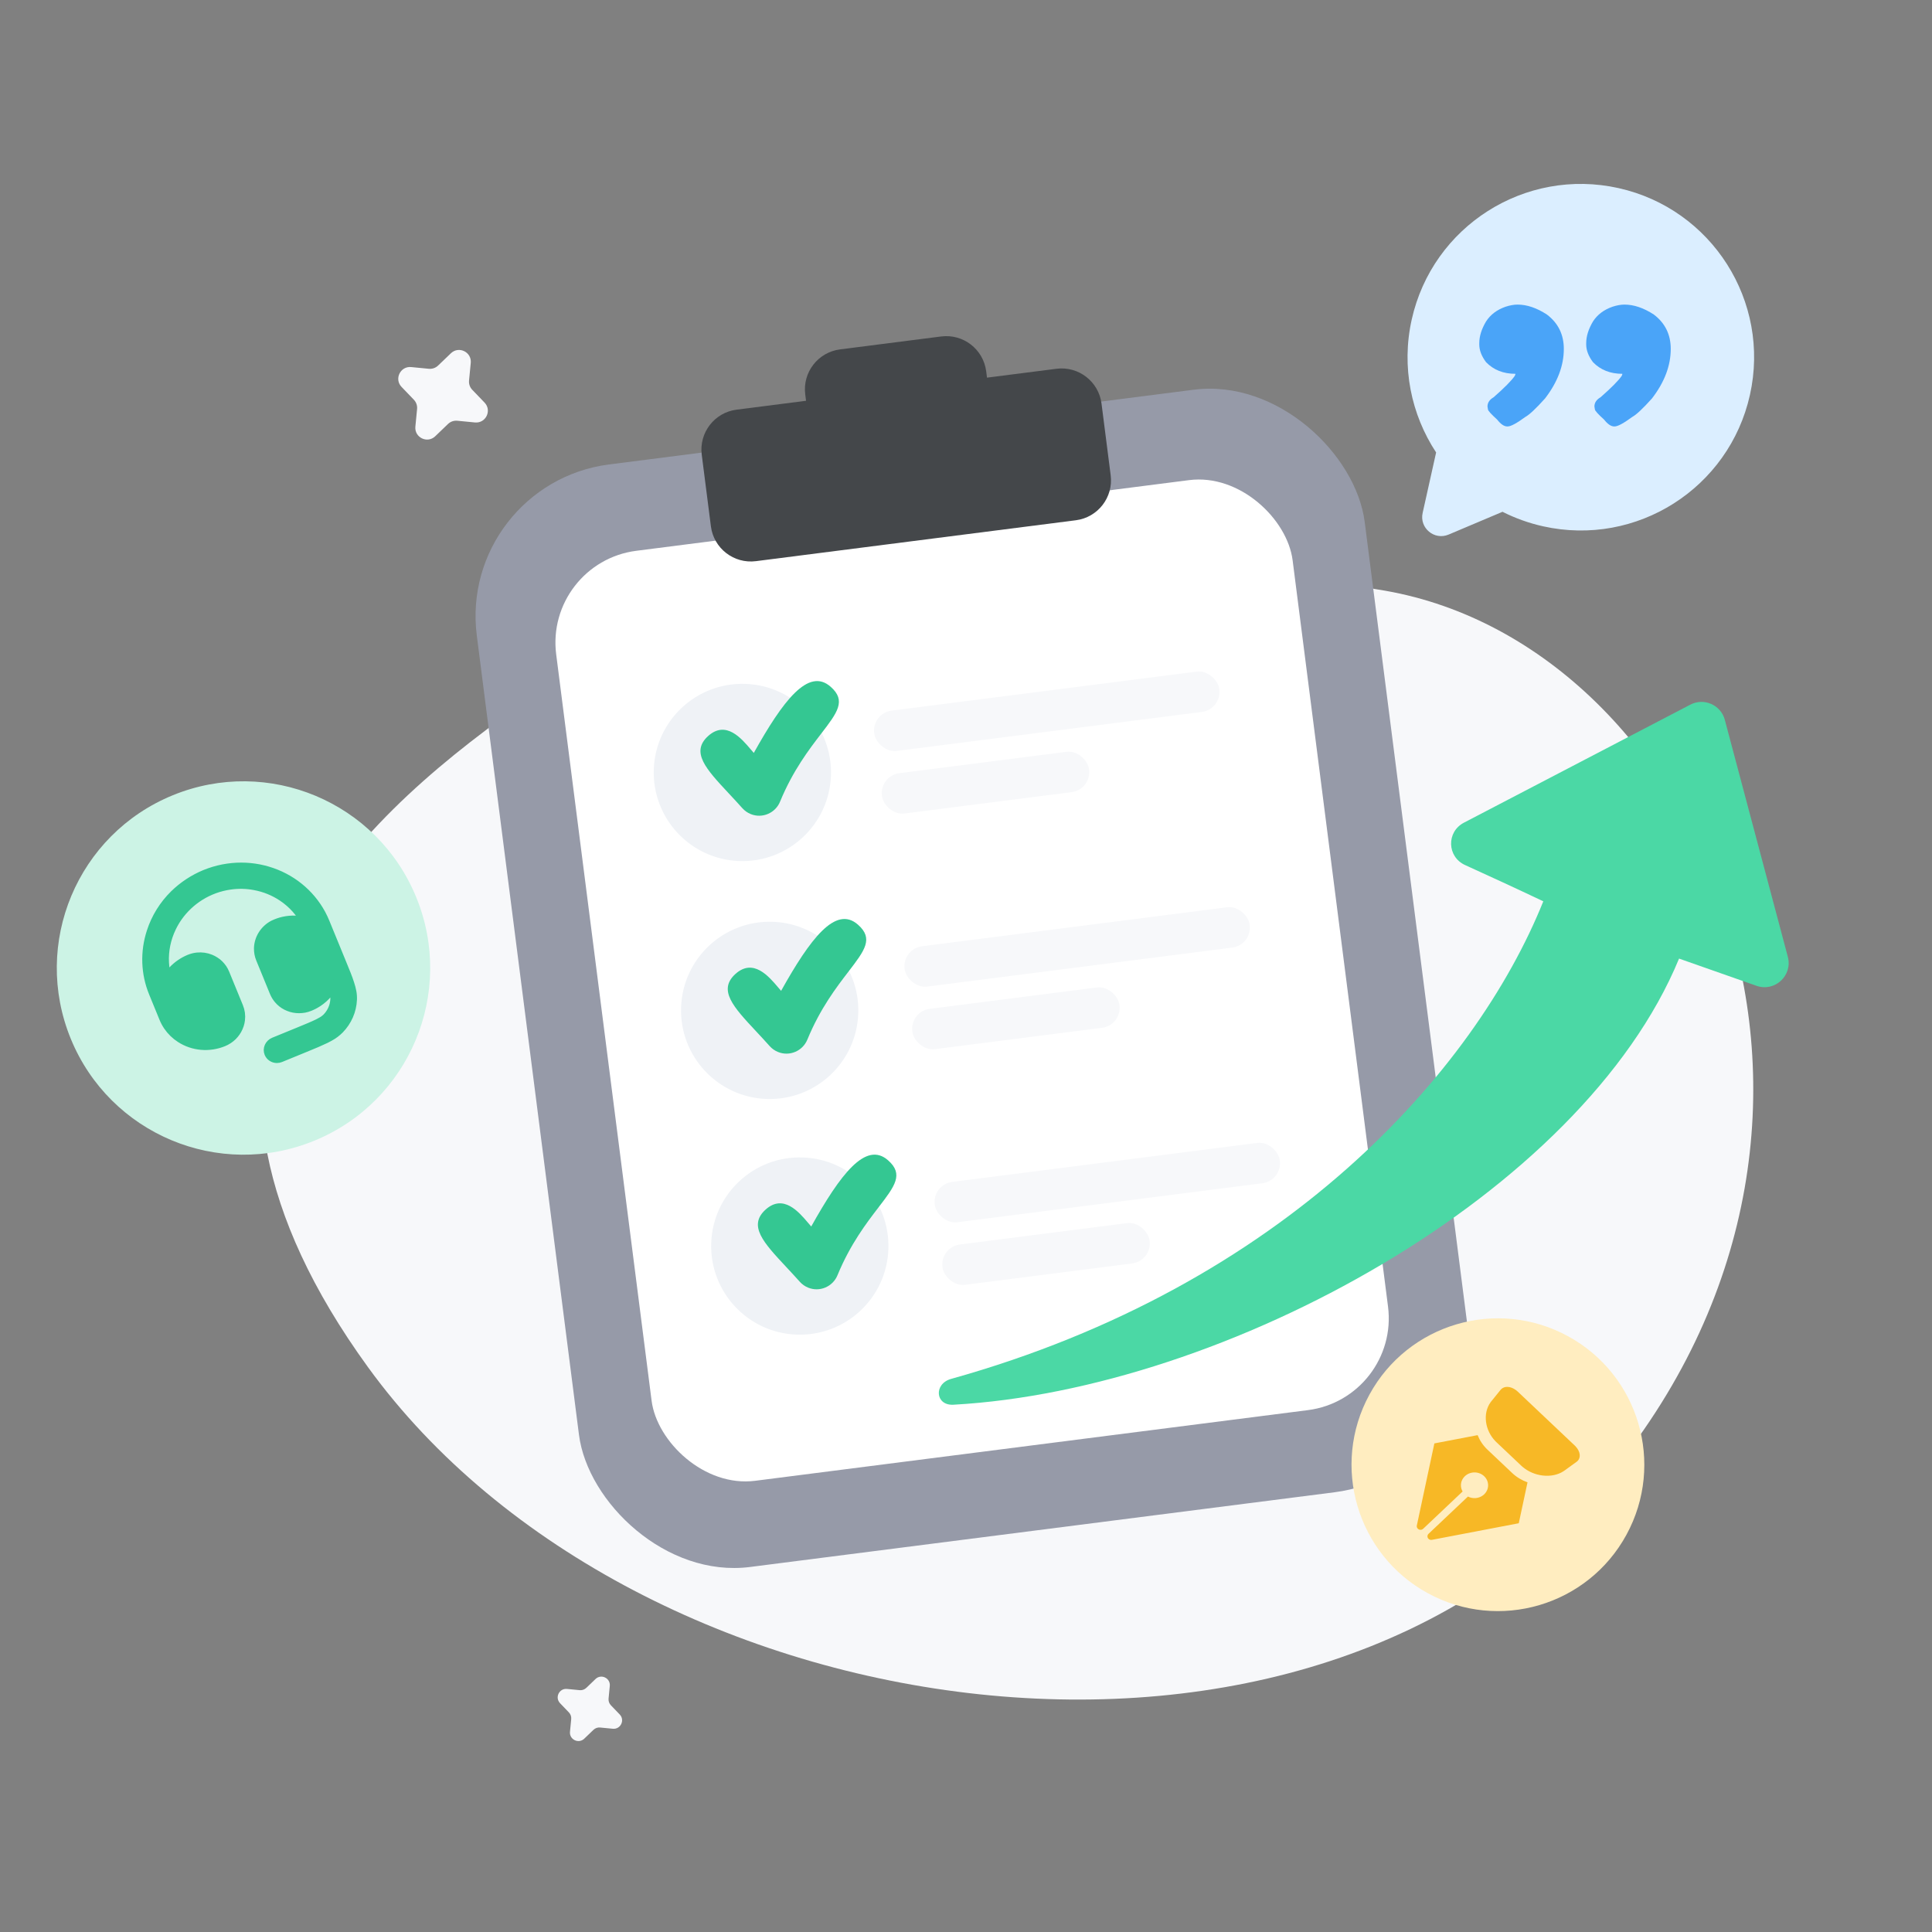
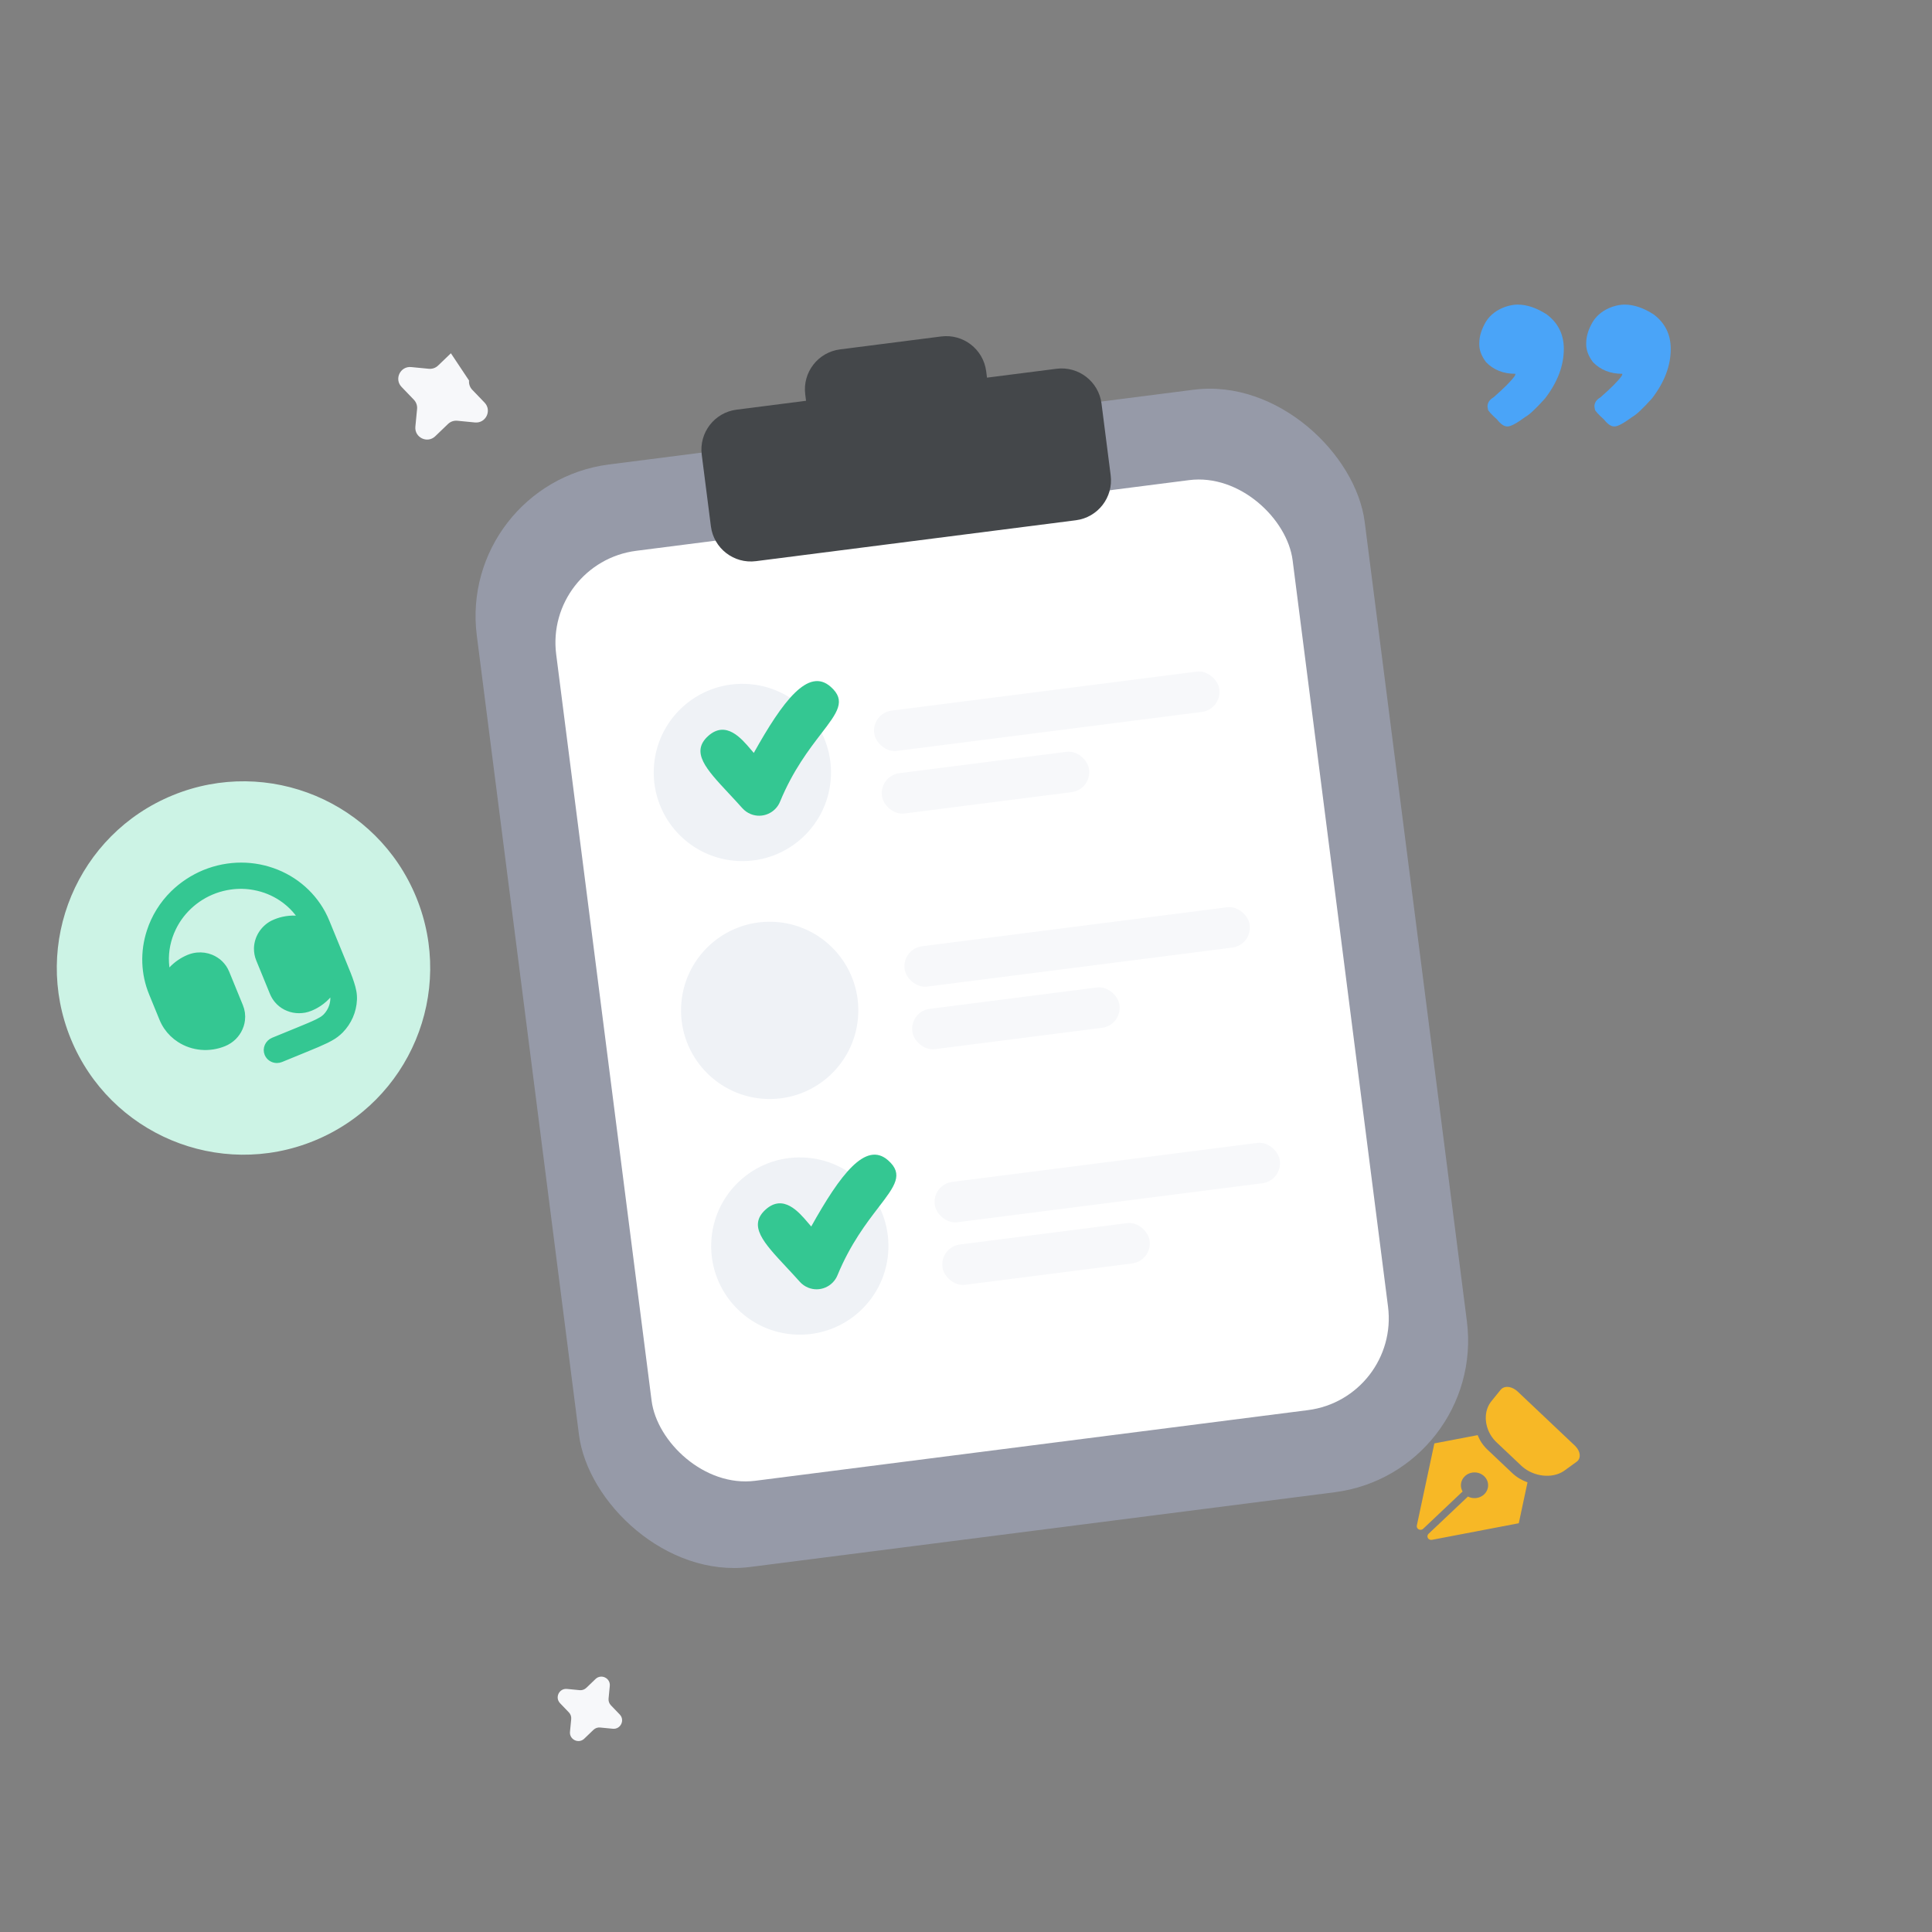
<svg xmlns="http://www.w3.org/2000/svg" width="480" height="480" viewBox="0 0 480 480" fill="none">
  <rect x="0" y="0" width="480" height="480" fill="#808080" stroke="none" />
-   <path d="M120.733 181.379C162.696 149.743 148.324 108.718 210.951 97.637C273.578 86.556 278.662 136.651 342.288 146.454C421.821 158.707 473.705 275.801 400.407 365.849C327.109 455.896 157.969 431.476 91.391 339.621C35.355 262.309 78.77 213.014 120.733 181.379Z" fill="#F7F8FA" />
  <rect x="113.642" y="120.21" width="222.395" height="276.15" rx="38" transform="rotate(-7.285 113.642 120.21)" fill="#969AA8" />
  <rect x="135.267" y="139.76" width="184.451" height="232.935" rx="23" transform="rotate(-7.285 135.267 139.76)" fill="white" />
  <path d="M162.431 191.135C162.862 178.981 173.065 169.478 185.219 169.909C197.374 170.34 206.877 180.543 206.446 192.697C206.014 204.852 195.812 214.355 183.657 213.924C171.503 213.492 162 203.29 162.431 191.135Z" fill="#EFF2F6" />
  <path d="M193.819 199.128C192.655 202.023 189.381 203.421 186.506 202.251C185.712 201.928 185.002 201.427 184.431 200.786C183.284 199.499 182.154 198.288 181.086 197.144L181.085 197.143C175.424 191.08 171.489 186.864 175.963 182.836C180.366 178.923 184.18 183.421 186.539 186.203L186.539 186.203C186.804 186.516 187.051 186.806 187.278 187.061C194.48 174.17 200.828 165.706 206.386 170.633C210.305 174.088 208.059 177.014 204.025 182.27L204.025 182.27C201.013 186.194 197.004 191.416 193.819 199.128Z" fill="#34C792" />
  <path d="M169.217 250.245C169.648 238.091 179.851 228.587 192.006 229.019C204.16 229.45 213.663 239.653 213.232 251.807C212.801 263.962 202.598 273.465 190.444 273.034C178.289 272.602 168.786 262.4 169.217 250.245Z" fill="#EFF2F6" />
-   <path d="M200.605 258.238C199.442 261.133 196.167 262.531 193.292 261.361C192.498 261.038 191.788 260.537 191.217 259.896C190.07 258.608 188.94 257.398 187.872 256.254L187.872 256.253C182.21 250.19 178.275 245.974 182.749 241.945C187.152 238.033 190.966 242.531 193.325 245.313L193.326 245.313C193.591 245.625 193.837 245.916 194.064 246.171C201.266 233.28 207.614 224.816 213.172 229.742C217.091 233.198 214.845 236.124 210.811 241.38L210.811 241.38C207.799 245.304 203.79 250.526 200.605 258.238Z" fill="#34C792" />
  <path d="M176.702 308.794C177.133 296.639 187.336 287.136 199.49 287.567C211.645 287.999 221.148 298.201 220.717 310.356C220.285 322.51 210.083 332.013 197.928 331.582C185.774 331.151 176.271 320.948 176.702 308.794Z" fill="#EFF2F6" />
  <path d="M208.09 316.786C206.926 319.681 203.652 321.079 200.777 319.91C199.983 319.587 199.273 319.085 198.702 318.444C197.555 317.157 196.425 315.946 195.357 314.802L195.356 314.802C189.695 308.738 185.76 304.523 190.234 300.494C194.637 296.581 198.451 301.079 200.81 303.861L200.81 303.861C201.075 304.174 201.322 304.465 201.549 304.719C208.751 291.828 215.099 283.364 220.657 288.291C224.576 291.747 222.33 294.672 218.296 299.928L218.296 299.928C215.284 303.852 211.275 309.075 208.09 316.786Z" fill="#34C792" />
  <path d="M233.828 83.594C239.306 82.894 244.315 86.767 245.015 92.245L245.217 93.826L262.481 91.619C267.959 90.919 272.968 94.793 273.668 100.27L275.944 118.07C276.644 123.548 272.771 128.557 267.293 129.257L187.809 139.418C182.33 140.119 177.322 136.246 176.621 130.767L174.346 112.968C173.646 107.49 177.519 102.481 182.997 101.78L200.261 99.573L200.059 97.993C199.358 92.514 203.232 87.505 208.71 86.805L233.828 83.594Z" fill="#44474A" />
  <rect x="216.558" y="177.184" width="86.428" height="10.098" rx="5" transform="rotate(-7.285 216.558 177.184)" fill="#F7F8FA" />
  <rect x="218.477" y="192.729" width="51.877" height="10.098" rx="5" transform="rotate(-7.285 218.477 192.729)" fill="#F7F8FA" />
  <rect x="224.109" y="235.732" width="86.428" height="10.098" rx="5" transform="rotate(-7.285 224.109 235.732)" fill="#F7F8FA" />
  <rect x="226.029" y="251.277" width="51.877" height="10.098" rx="5" transform="rotate(-7.285 226.029 251.277)" fill="#F7F8FA" />
  <rect x="231.594" y="294.28" width="86.428" height="10.098" rx="5" transform="rotate(-7.285 231.594 294.28)" fill="#F7F8FA" />
  <rect x="233.513" y="309.825" width="51.877" height="10.098" rx="5" transform="rotate(-7.285 233.513 309.825)" fill="#F7F8FA" />
-   <path d="M383.429 223.93C366.415 266.238 319.089 319.454 236.306 342.581C231.939 343.801 232.35 349.25 236.877 349C304.517 345.254 393.044 296.66 417.157 238.159L436.395 244.921C440.942 246.519 445.422 242.376 444.183 237.719L428.527 178.847C427.54 175.133 423.363 173.292 419.955 175.069L363.715 204.388C359.324 206.677 359.494 212.873 364.002 214.923C369.665 217.499 376.755 220.756 383.429 223.93Z" fill="#4BD8A5" />
  <circle cx="60.497" cy="240.497" r="46.376" transform="rotate(-22.281 60.497 240.497)" fill="#CCF3E5" />
  <mask id="path-19-outside-1_7898_19088" maskUnits="userSpaceOnUse" x="28.145" y="206.757" width="65.057" height="66.696" fill="black">
    <rect fill="white" x="28.145" y="206.757" width="65.057" height="66.696" />
    <path d="M50.906 217.09C48.041 218.275 45.43 219.996 43.222 222.154C40.563 224.766 38.583 227.962 37.454 231.463C35.804 236.49 35.993 241.889 37.988 246.72L40.549 252.97C40.836 253.676 41.195 254.351 41.622 254.983C42.447 256.201 43.515 257.241 44.763 258.043C46.325 259.053 48.125 259.667 50.004 259.832C51.883 259.997 53.784 259.707 55.541 258.988C56.403 258.636 57.189 258.121 57.852 257.472C58.17 257.157 58.457 256.812 58.708 256.442C58.829 256.261 58.95 256.08 59.056 255.888C59.165 255.697 59.255 255.492 59.342 255.292C59.429 255.092 59.515 254.889 59.581 254.683C59.718 254.264 59.814 253.834 59.866 253.398C60.004 252.274 59.849 251.139 59.417 250.1L56.004 241.769C55.831 241.347 55.615 240.944 55.36 240.565C55.234 240.38 55.098 240.202 54.953 240.031C54.671 239.692 54.355 239.382 54.009 239.104C53.837 238.97 53.657 238.845 53.472 238.729C53.105 238.49 52.715 238.287 52.307 238.123C51.278 237.707 50.156 237.545 49.038 237.651C48.34 237.718 47.655 237.888 47.005 238.156C45.425 238.809 44.002 239.789 42.835 241.026L42.399 241.485C42.272 241.614 42.159 241.726 42.061 241.806C41.981 241.878 41.891 241.937 41.794 241.981C41.758 241.995 41.719 242.004 41.68 242.006C41.645 242.01 41.609 242.007 41.575 241.998C41.54 241.989 41.506 241.975 41.475 241.955C41.446 241.931 41.421 241.904 41.4 241.873C41.347 241.793 41.309 241.705 41.286 241.613C41.252 241.502 41.225 241.371 41.2 241.21C41.096 240.53 41.024 239.844 40.983 239.157C40.835 236.19 41.444 233.219 42.755 230.51C43.185 229.615 43.687 228.754 44.257 227.935C45.715 225.846 47.593 224.066 49.772 222.708C52.031 221.302 54.563 220.384 57.196 220.016C58.21 219.871 59.234 219.81 60.255 219.832C61.264 219.857 62.267 219.964 63.254 220.151C65.715 220.606 68.046 221.55 70.101 222.926C71.344 223.757 72.474 224.739 73.464 225.848C74.012 226.466 74.516 227.122 74.971 227.81C75.02 227.892 75.054 227.982 75.072 228.076C75.079 228.111 75.079 228.148 75.075 228.184C75.068 228.22 75.055 228.256 75.035 228.288C75.017 228.318 74.994 228.345 74.966 228.367C74.937 228.393 74.903 228.414 74.868 228.429C74.767 228.466 74.662 228.487 74.555 228.492C74.4 228.502 74.244 228.505 74.088 228.501C73.877 228.496 73.666 228.488 73.456 228.479C72.408 228.437 71.357 228.535 70.331 228.77C69.465 228.973 68.624 229.273 67.824 229.662C66.725 230.249 65.8 231.11 65.145 232.155C64.489 233.2 64.127 234.391 64.095 235.607C64.091 235.827 64.102 236.056 64.12 236.275C64.155 236.723 64.236 237.166 64.361 237.596C64.424 237.815 64.503 238.034 64.591 238.25L68.005 246.582C68.265 247.213 68.62 247.8 69.058 248.325C69.62 248.999 70.314 249.556 71.101 249.963C71.293 250.063 71.5 250.146 71.699 250.229C71.904 250.309 72.11 250.389 72.319 250.449C73.174 250.697 74.074 250.781 74.969 250.696C75.198 250.677 75.427 250.646 75.653 250.605C76.116 250.513 76.569 250.377 77.005 250.197C77.732 249.901 78.428 249.534 79.082 249.101C80.03 248.474 80.878 247.713 81.601 246.843C81.837 246.557 82.067 246.265 82.273 245.962C82.367 245.825 82.446 245.687 82.533 245.549L82.612 245.779C82.705 246.07 82.782 246.341 82.843 246.582C82.946 246.98 83.019 247.386 83.062 247.796C83.077 247.969 83.073 248.124 83.069 248.271C83.04 248.888 82.927 249.5 82.732 250.091C82.405 251.075 81.856 251.978 81.126 252.731C80.71 253.142 80.233 253.489 79.713 253.759C79.491 253.887 79.238 254.023 78.954 254.165C78.643 254.318 78.328 254.465 78.011 254.606C77.672 254.76 77.311 254.915 76.908 255.088C76.108 255.43 75.184 255.808 74.09 256.257L67.98 258.76C67.415 258.995 66.961 259.437 66.717 259.989C66.598 260.26 66.531 260.548 66.521 260.84C66.517 261.143 66.574 261.442 66.689 261.72C66.859 262.128 67.148 262.476 67.519 262.723C67.891 262.969 68.331 263.102 68.784 263.106C69.093 263.107 69.401 263.047 69.689 262.929L75.882 260.392C76.925 259.964 77.865 259.579 78.709 259.218C79.471 258.892 80.226 258.55 80.973 258.192C81.313 258.024 81.642 257.853 81.955 257.673C82.872 257.174 83.711 256.545 84.443 255.807C86.412 253.786 87.566 251.141 87.683 248.377C87.716 247.707 87.669 247.038 87.543 246.383C87.482 246.05 87.406 245.709 87.316 245.37C87.117 244.659 86.891 243.955 86.64 243.26C86.505 242.877 86.349 242.485 86.189 242.069C85.859 241.237 85.486 240.324 85.071 239.312L80.901 229.136C80.611 228.424 80.284 227.727 79.922 227.048C77.11 221.834 72.29 217.958 66.505 216.26C65.801 216.052 65.086 215.878 64.362 215.737C63.636 215.595 62.903 215.489 62.164 215.418C61.425 215.346 60.681 215.31 59.936 215.31C59.559 215.309 59.183 215.317 58.807 215.334C58.049 215.371 57.292 215.445 56.54 215.555C55.004 215.776 53.492 216.149 52.026 216.667C51.65 216.799 51.276 216.94 50.906 217.09Z" />
  </mask>
  <path d="M50.906 217.09C48.041 218.275 45.43 219.996 43.222 222.154C40.563 224.766 38.583 227.962 37.454 231.463C35.804 236.49 35.993 241.889 37.988 246.72L40.549 252.97C40.836 253.676 41.195 254.351 41.622 254.983C42.447 256.201 43.515 257.241 44.763 258.043C46.325 259.053 48.125 259.667 50.004 259.832C51.883 259.997 53.784 259.707 55.541 258.988C56.403 258.636 57.189 258.121 57.852 257.472C58.17 257.157 58.457 256.812 58.708 256.442C58.829 256.261 58.95 256.08 59.056 255.888C59.165 255.697 59.255 255.492 59.342 255.292C59.429 255.092 59.515 254.889 59.581 254.683C59.718 254.264 59.814 253.834 59.866 253.398C60.004 252.274 59.849 251.139 59.417 250.1L56.004 241.769C55.831 241.347 55.615 240.944 55.36 240.565C55.234 240.38 55.098 240.202 54.953 240.031C54.671 239.692 54.355 239.382 54.009 239.104C53.837 238.97 53.657 238.845 53.472 238.729C53.105 238.49 52.715 238.287 52.307 238.123C51.278 237.707 50.156 237.545 49.038 237.651C48.34 237.718 47.655 237.888 47.005 238.156C45.425 238.809 44.002 239.789 42.835 241.026L42.399 241.485C42.272 241.614 42.159 241.726 42.061 241.806C41.981 241.878 41.891 241.937 41.794 241.981C41.758 241.995 41.719 242.004 41.68 242.006C41.645 242.01 41.609 242.007 41.575 241.998C41.54 241.989 41.506 241.975 41.475 241.955C41.446 241.931 41.421 241.904 41.4 241.873C41.347 241.793 41.309 241.705 41.286 241.613C41.252 241.502 41.225 241.371 41.2 241.21C41.096 240.53 41.024 239.844 40.983 239.157C40.835 236.19 41.444 233.219 42.755 230.51C43.185 229.615 43.687 228.754 44.257 227.935C45.715 225.846 47.593 224.066 49.772 222.708C52.031 221.302 54.563 220.384 57.196 220.016C58.21 219.871 59.234 219.81 60.255 219.832C61.264 219.857 62.267 219.964 63.254 220.151C65.715 220.606 68.046 221.55 70.101 222.926C71.344 223.757 72.474 224.739 73.464 225.848C74.012 226.466 74.516 227.122 74.971 227.81C75.02 227.892 75.054 227.982 75.072 228.076C75.079 228.111 75.079 228.148 75.075 228.184C75.068 228.22 75.055 228.256 75.035 228.288C75.017 228.318 74.994 228.345 74.966 228.367C74.937 228.393 74.903 228.414 74.868 228.429C74.767 228.466 74.662 228.487 74.555 228.492C74.4 228.502 74.244 228.505 74.088 228.501C73.877 228.496 73.666 228.488 73.456 228.479C72.408 228.437 71.357 228.535 70.331 228.77C69.465 228.973 68.624 229.273 67.824 229.662C66.725 230.249 65.8 231.11 65.145 232.155C64.489 233.2 64.127 234.391 64.095 235.607C64.091 235.827 64.102 236.056 64.12 236.275C64.155 236.723 64.236 237.166 64.361 237.596C64.424 237.815 64.503 238.034 64.591 238.25L68.005 246.582C68.265 247.213 68.62 247.8 69.058 248.325C69.62 248.999 70.314 249.556 71.101 249.963C71.293 250.063 71.5 250.146 71.699 250.229C71.904 250.309 72.11 250.389 72.319 250.449C73.174 250.697 74.074 250.781 74.969 250.696C75.198 250.677 75.427 250.646 75.653 250.605C76.116 250.513 76.569 250.377 77.005 250.197C77.732 249.901 78.428 249.534 79.082 249.101C80.03 248.474 80.878 247.713 81.601 246.843C81.837 246.557 82.067 246.265 82.273 245.962C82.367 245.825 82.446 245.687 82.533 245.549L82.612 245.779C82.705 246.07 82.782 246.341 82.843 246.582C82.946 246.98 83.019 247.386 83.062 247.796C83.077 247.969 83.073 248.124 83.069 248.271C83.04 248.888 82.927 249.5 82.732 250.091C82.405 251.075 81.856 251.978 81.126 252.731C80.71 253.142 80.233 253.489 79.713 253.759C79.491 253.887 79.238 254.023 78.954 254.165C78.643 254.318 78.328 254.465 78.011 254.606C77.672 254.76 77.311 254.915 76.908 255.088C76.108 255.43 75.184 255.808 74.09 256.257L67.98 258.76C67.415 258.995 66.961 259.437 66.717 259.989C66.598 260.26 66.531 260.548 66.521 260.84C66.517 261.143 66.574 261.442 66.689 261.72C66.859 262.128 67.148 262.476 67.519 262.723C67.891 262.969 68.331 263.102 68.784 263.106C69.093 263.107 69.401 263.047 69.689 262.929L75.882 260.392C76.925 259.964 77.865 259.579 78.709 259.218C79.471 258.892 80.226 258.55 80.973 258.192C81.313 258.024 81.642 257.853 81.955 257.673C82.872 257.174 83.711 256.545 84.443 255.807C86.412 253.786 87.566 251.141 87.683 248.377C87.716 247.707 87.669 247.038 87.543 246.383C87.482 246.05 87.406 245.709 87.316 245.37C87.117 244.659 86.891 243.955 86.64 243.26C86.505 242.877 86.349 242.485 86.189 242.069C85.859 241.237 85.486 240.324 85.071 239.312L80.901 229.136C80.611 228.424 80.284 227.727 79.922 227.048C77.11 221.834 72.29 217.958 66.505 216.26C65.801 216.052 65.086 215.878 64.362 215.737C63.636 215.595 62.903 215.489 62.164 215.418C61.425 215.346 60.681 215.31 59.936 215.31C59.559 215.309 59.183 215.317 58.807 215.334C58.049 215.371 57.292 215.445 56.54 215.555C55.004 215.776 53.492 216.149 52.026 216.667C51.65 216.799 51.276 216.94 50.906 217.09Z" fill="#34C792" />
  <path d="M50.906 217.09C48.041 218.275 45.43 219.996 43.222 222.154C40.563 224.766 38.583 227.962 37.454 231.463C35.804 236.49 35.993 241.889 37.988 246.72L40.549 252.97C40.836 253.676 41.195 254.351 41.622 254.983C42.447 256.201 43.515 257.241 44.763 258.043C46.325 259.053 48.125 259.667 50.004 259.832C51.883 259.997 53.784 259.707 55.541 258.988C56.403 258.636 57.189 258.121 57.852 257.472C58.17 257.157 58.457 256.812 58.708 256.442C58.829 256.261 58.95 256.08 59.056 255.888C59.165 255.697 59.255 255.492 59.342 255.292C59.429 255.092 59.515 254.889 59.581 254.683C59.718 254.264 59.814 253.834 59.866 253.398C60.004 252.274 59.849 251.139 59.417 250.1L56.004 241.769C55.831 241.347 55.615 240.944 55.36 240.565C55.234 240.38 55.098 240.202 54.953 240.031C54.671 239.692 54.355 239.382 54.009 239.104C53.837 238.97 53.657 238.845 53.472 238.729C53.105 238.49 52.715 238.287 52.307 238.123C51.278 237.707 50.156 237.545 49.038 237.651C48.34 237.718 47.655 237.888 47.005 238.156C45.425 238.809 44.002 239.789 42.835 241.026L42.399 241.485C42.272 241.614 42.159 241.726 42.061 241.806C41.981 241.878 41.891 241.937 41.794 241.981C41.758 241.995 41.719 242.004 41.68 242.006C41.645 242.01 41.609 242.007 41.575 241.998C41.54 241.989 41.506 241.975 41.475 241.955C41.446 241.931 41.421 241.904 41.4 241.873C41.347 241.793 41.309 241.705 41.286 241.613C41.252 241.502 41.225 241.371 41.2 241.21C41.096 240.53 41.024 239.844 40.983 239.157C40.835 236.19 41.444 233.219 42.755 230.51C43.185 229.615 43.687 228.754 44.257 227.935C45.715 225.846 47.593 224.066 49.772 222.708C52.031 221.302 54.563 220.384 57.196 220.016C58.21 219.871 59.234 219.81 60.255 219.832C61.264 219.857 62.267 219.964 63.254 220.151C65.715 220.606 68.046 221.55 70.101 222.926C71.344 223.757 72.474 224.739 73.464 225.848C74.012 226.466 74.516 227.122 74.971 227.81C75.02 227.892 75.054 227.982 75.072 228.076C75.079 228.111 75.079 228.148 75.075 228.184C75.068 228.22 75.055 228.256 75.035 228.288C75.017 228.318 74.994 228.345 74.966 228.367C74.937 228.393 74.903 228.414 74.868 228.429C74.767 228.466 74.662 228.487 74.555 228.492C74.4 228.502 74.244 228.505 74.088 228.501C73.877 228.496 73.666 228.488 73.456 228.479C72.408 228.437 71.357 228.535 70.331 228.77C69.465 228.973 68.624 229.273 67.824 229.662C66.725 230.249 65.8 231.11 65.145 232.155C64.489 233.2 64.127 234.391 64.095 235.607C64.091 235.827 64.102 236.056 64.12 236.275C64.155 236.723 64.236 237.166 64.361 237.596C64.424 237.815 64.503 238.034 64.591 238.25L68.005 246.582C68.265 247.213 68.62 247.8 69.058 248.325C69.62 248.999 70.314 249.556 71.101 249.963C71.293 250.063 71.5 250.146 71.699 250.229C71.904 250.309 72.11 250.389 72.319 250.449C73.174 250.697 74.074 250.781 74.969 250.696C75.198 250.677 75.427 250.646 75.653 250.605C76.116 250.513 76.569 250.377 77.005 250.197C77.732 249.901 78.428 249.534 79.082 249.101C80.03 248.474 80.878 247.713 81.601 246.843C81.837 246.557 82.067 246.265 82.273 245.962C82.367 245.825 82.446 245.687 82.533 245.549L82.612 245.779C82.705 246.07 82.782 246.341 82.843 246.582C82.946 246.98 83.019 247.386 83.062 247.796C83.077 247.969 83.073 248.124 83.069 248.271C83.04 248.888 82.927 249.5 82.732 250.091C82.405 251.075 81.856 251.978 81.126 252.731C80.71 253.142 80.233 253.489 79.713 253.759C79.491 253.887 79.238 254.023 78.954 254.165C78.643 254.318 78.328 254.465 78.011 254.606C77.672 254.76 77.311 254.915 76.908 255.088C76.108 255.43 75.184 255.808 74.09 256.257L67.98 258.76C67.415 258.995 66.961 259.437 66.717 259.989C66.598 260.26 66.531 260.548 66.521 260.84C66.517 261.143 66.574 261.442 66.689 261.72C66.859 262.128 67.148 262.476 67.519 262.723C67.891 262.969 68.331 263.102 68.784 263.106C69.093 263.107 69.401 263.047 69.689 262.929L75.882 260.392C76.925 259.964 77.865 259.579 78.709 259.218C79.471 258.892 80.226 258.55 80.973 258.192C81.313 258.024 81.642 257.853 81.955 257.673C82.872 257.174 83.711 256.545 84.443 255.807C86.412 253.786 87.566 251.141 87.683 248.377C87.716 247.707 87.669 247.038 87.543 246.383C87.482 246.05 87.406 245.709 87.316 245.37C87.117 244.659 86.891 243.955 86.64 243.26C86.505 242.877 86.349 242.485 86.189 242.069C85.859 241.237 85.486 240.324 85.071 239.312L80.901 229.136C80.611 228.424 80.284 227.727 79.922 227.048C77.11 221.834 72.29 217.958 66.505 216.26C65.801 216.052 65.086 215.878 64.362 215.737C63.636 215.595 62.903 215.489 62.164 215.418C61.425 215.346 60.681 215.31 59.936 215.31C59.559 215.309 59.183 215.317 58.807 215.334C58.049 215.371 57.292 215.445 56.54 215.555C55.004 215.776 53.492 216.149 52.026 216.667C51.65 216.799 51.276 216.94 50.906 217.09Z" stroke="#34C792" stroke-width="2" mask="url(#path-19-outside-1_7898_19088)" />
-   <circle cx="372.154" cy="363.904" r="36.366" transform="rotate(28.573 372.154 363.904)" fill="#FFEDC0" />
  <path fill-rule="evenodd" clip-rule="evenodd" d="M367.112 356.557C367.645 357.888 368.459 359.121 369.549 360.153L375.706 365.976C376.796 367.007 378.099 367.777 379.507 368.281L377.335 378.446L355.768 382.567C355.26 382.664 354.765 382.353 354.663 381.873C354.6 381.581 354.697 381.279 354.919 381.069L364.707 371.813C365.91 372.441 367.434 372.322 368.517 371.456L368.727 371.273C370.047 370.025 370.047 368.001 368.727 366.753C367.408 365.505 365.269 365.505 363.949 366.753C362.929 367.719 362.697 369.148 363.255 370.323L363.378 370.555L353.591 379.813C353.225 380.16 352.631 380.16 352.264 379.813C352.042 379.603 351.946 379.301 352.008 379.009L356.365 358.611L367.112 356.557ZM376.846 345.537L377.103 345.765L391.22 359.118L391.426 359.324C392.663 360.63 392.815 362.166 391.902 363.013L391.719 363.164L388.704 365.347L388.422 365.54C385.557 367.381 381.144 366.892 378.262 364.424L377.949 364.141L371.792 358.318L371.522 358.051C368.898 355.336 368.365 351.161 370.293 348.441L370.518 348.145L372.826 345.293L372.96 345.144C373.787 344.317 375.261 344.375 376.584 345.333L376.846 345.537Z" fill="#F7B826" />
-   <path d="M402.116 46.734C378.912 41.563 355.91 56.181 350.738 79.385C348.099 91.229 350.618 103.018 356.8 112.412L353.452 127.436C352.617 131.183 356.364 134.308 359.9 132.814L373.294 127.154C376.427 128.738 379.806 129.964 383.39 130.762C406.594 135.933 429.596 121.315 434.767 98.111C439.938 74.907 425.32 51.905 402.116 46.734Z" fill="#DBEEFF" />
  <path d="M377.032 75.675C379.366 75.675 381.797 76.499 384.326 78.148C387.126 80.269 388.527 83.115 388.527 86.688C388.527 90.85 386.971 94.954 383.859 98.998C381.603 101.511 379.969 103.042 378.958 103.592C376.818 105.162 375.359 105.948 374.581 105.948H374.465C373.687 105.948 372.85 105.378 371.956 104.24C370.439 102.865 369.68 102.021 369.68 101.707L369.563 101C369.563 100.058 370.069 99.292 371.081 98.703C373.765 96.347 375.515 94.581 376.332 93.403C376.449 93.167 376.507 92.99 376.507 92.873C373.512 92.873 371.081 91.911 369.213 89.987C368.085 88.495 367.521 87.022 367.521 85.569V85.275C367.521 83.547 368.085 81.741 369.213 79.856C370.303 78.168 371.917 76.951 374.056 76.205C375.146 75.852 376.137 75.675 377.032 75.675Z" fill="#4AA4F8" />
  <path d="M403.598 75.675C405.932 75.675 408.363 76.499 410.892 78.148C413.692 80.269 415.093 83.115 415.093 86.689C415.093 90.85 413.537 94.954 410.425 98.998C408.169 101.511 406.535 103.042 405.524 103.592C403.384 105.162 401.925 105.948 401.147 105.948H401.031C400.253 105.948 399.416 105.378 398.522 104.24C397.005 102.865 396.246 102.021 396.246 101.707L396.129 101C396.129 100.058 396.635 99.292 397.646 98.703C400.33 96.347 402.081 94.581 402.898 93.403C403.015 93.167 403.073 92.99 403.073 92.873C400.078 92.873 397.646 91.911 395.779 89.987C394.651 88.495 394.087 87.022 394.087 85.569V85.275C394.087 83.547 394.651 81.741 395.779 79.856C396.868 78.168 398.483 76.951 400.622 76.205C401.711 75.852 402.703 75.675 403.598 75.675Z" fill="#4AA4F8" />
-   <path d="M112.024 87.768C113.98 85.888 117.219 87.456 116.958 90.156L116.533 94.541C116.451 95.39 116.744 96.232 117.335 96.847L120.388 100.024C122.268 101.98 120.699 105.219 117.999 104.958L113.614 104.533C112.765 104.451 111.923 104.744 111.308 105.335L108.132 108.388C106.176 110.268 102.937 108.699 103.198 105.999L103.622 101.614C103.704 100.765 103.411 99.923 102.82 99.308L99.768 96.132C97.888 94.176 99.456 90.937 102.156 91.198L106.541 91.622C107.39 91.704 108.232 91.411 108.847 90.82L112.024 87.768Z" fill="#F7F8FA" />
+   <path d="M112.024 87.768L116.533 94.541C116.451 95.39 116.744 96.232 117.335 96.847L120.388 100.024C122.268 101.98 120.699 105.219 117.999 104.958L113.614 104.533C112.765 104.451 111.923 104.744 111.308 105.335L108.132 108.388C106.176 110.268 102.937 108.699 103.198 105.999L103.622 101.614C103.704 100.765 103.411 99.923 102.82 99.308L99.768 96.132C97.888 94.176 99.456 90.937 102.156 91.198L106.541 91.622C107.39 91.704 108.232 91.411 108.847 90.82L112.024 87.768Z" fill="#F7F8FA" />
  <path d="M147.956 417.146C149.362 415.795 151.69 416.922 151.502 418.863L151.197 422.015C151.138 422.625 151.349 423.23 151.774 423.672L153.968 425.956C155.319 427.362 154.192 429.69 152.251 429.502L149.099 429.197C148.489 429.138 147.883 429.349 147.441 429.774L145.158 431.968C143.752 433.319 141.424 432.192 141.611 430.251L141.916 427.099C141.975 426.489 141.765 425.883 141.34 425.441L139.146 423.158C137.795 421.752 138.922 419.424 140.863 419.611L144.015 419.916C144.625 419.975 145.23 419.765 145.672 419.34L147.956 417.146Z" fill="#F7F8FA" />
</svg>